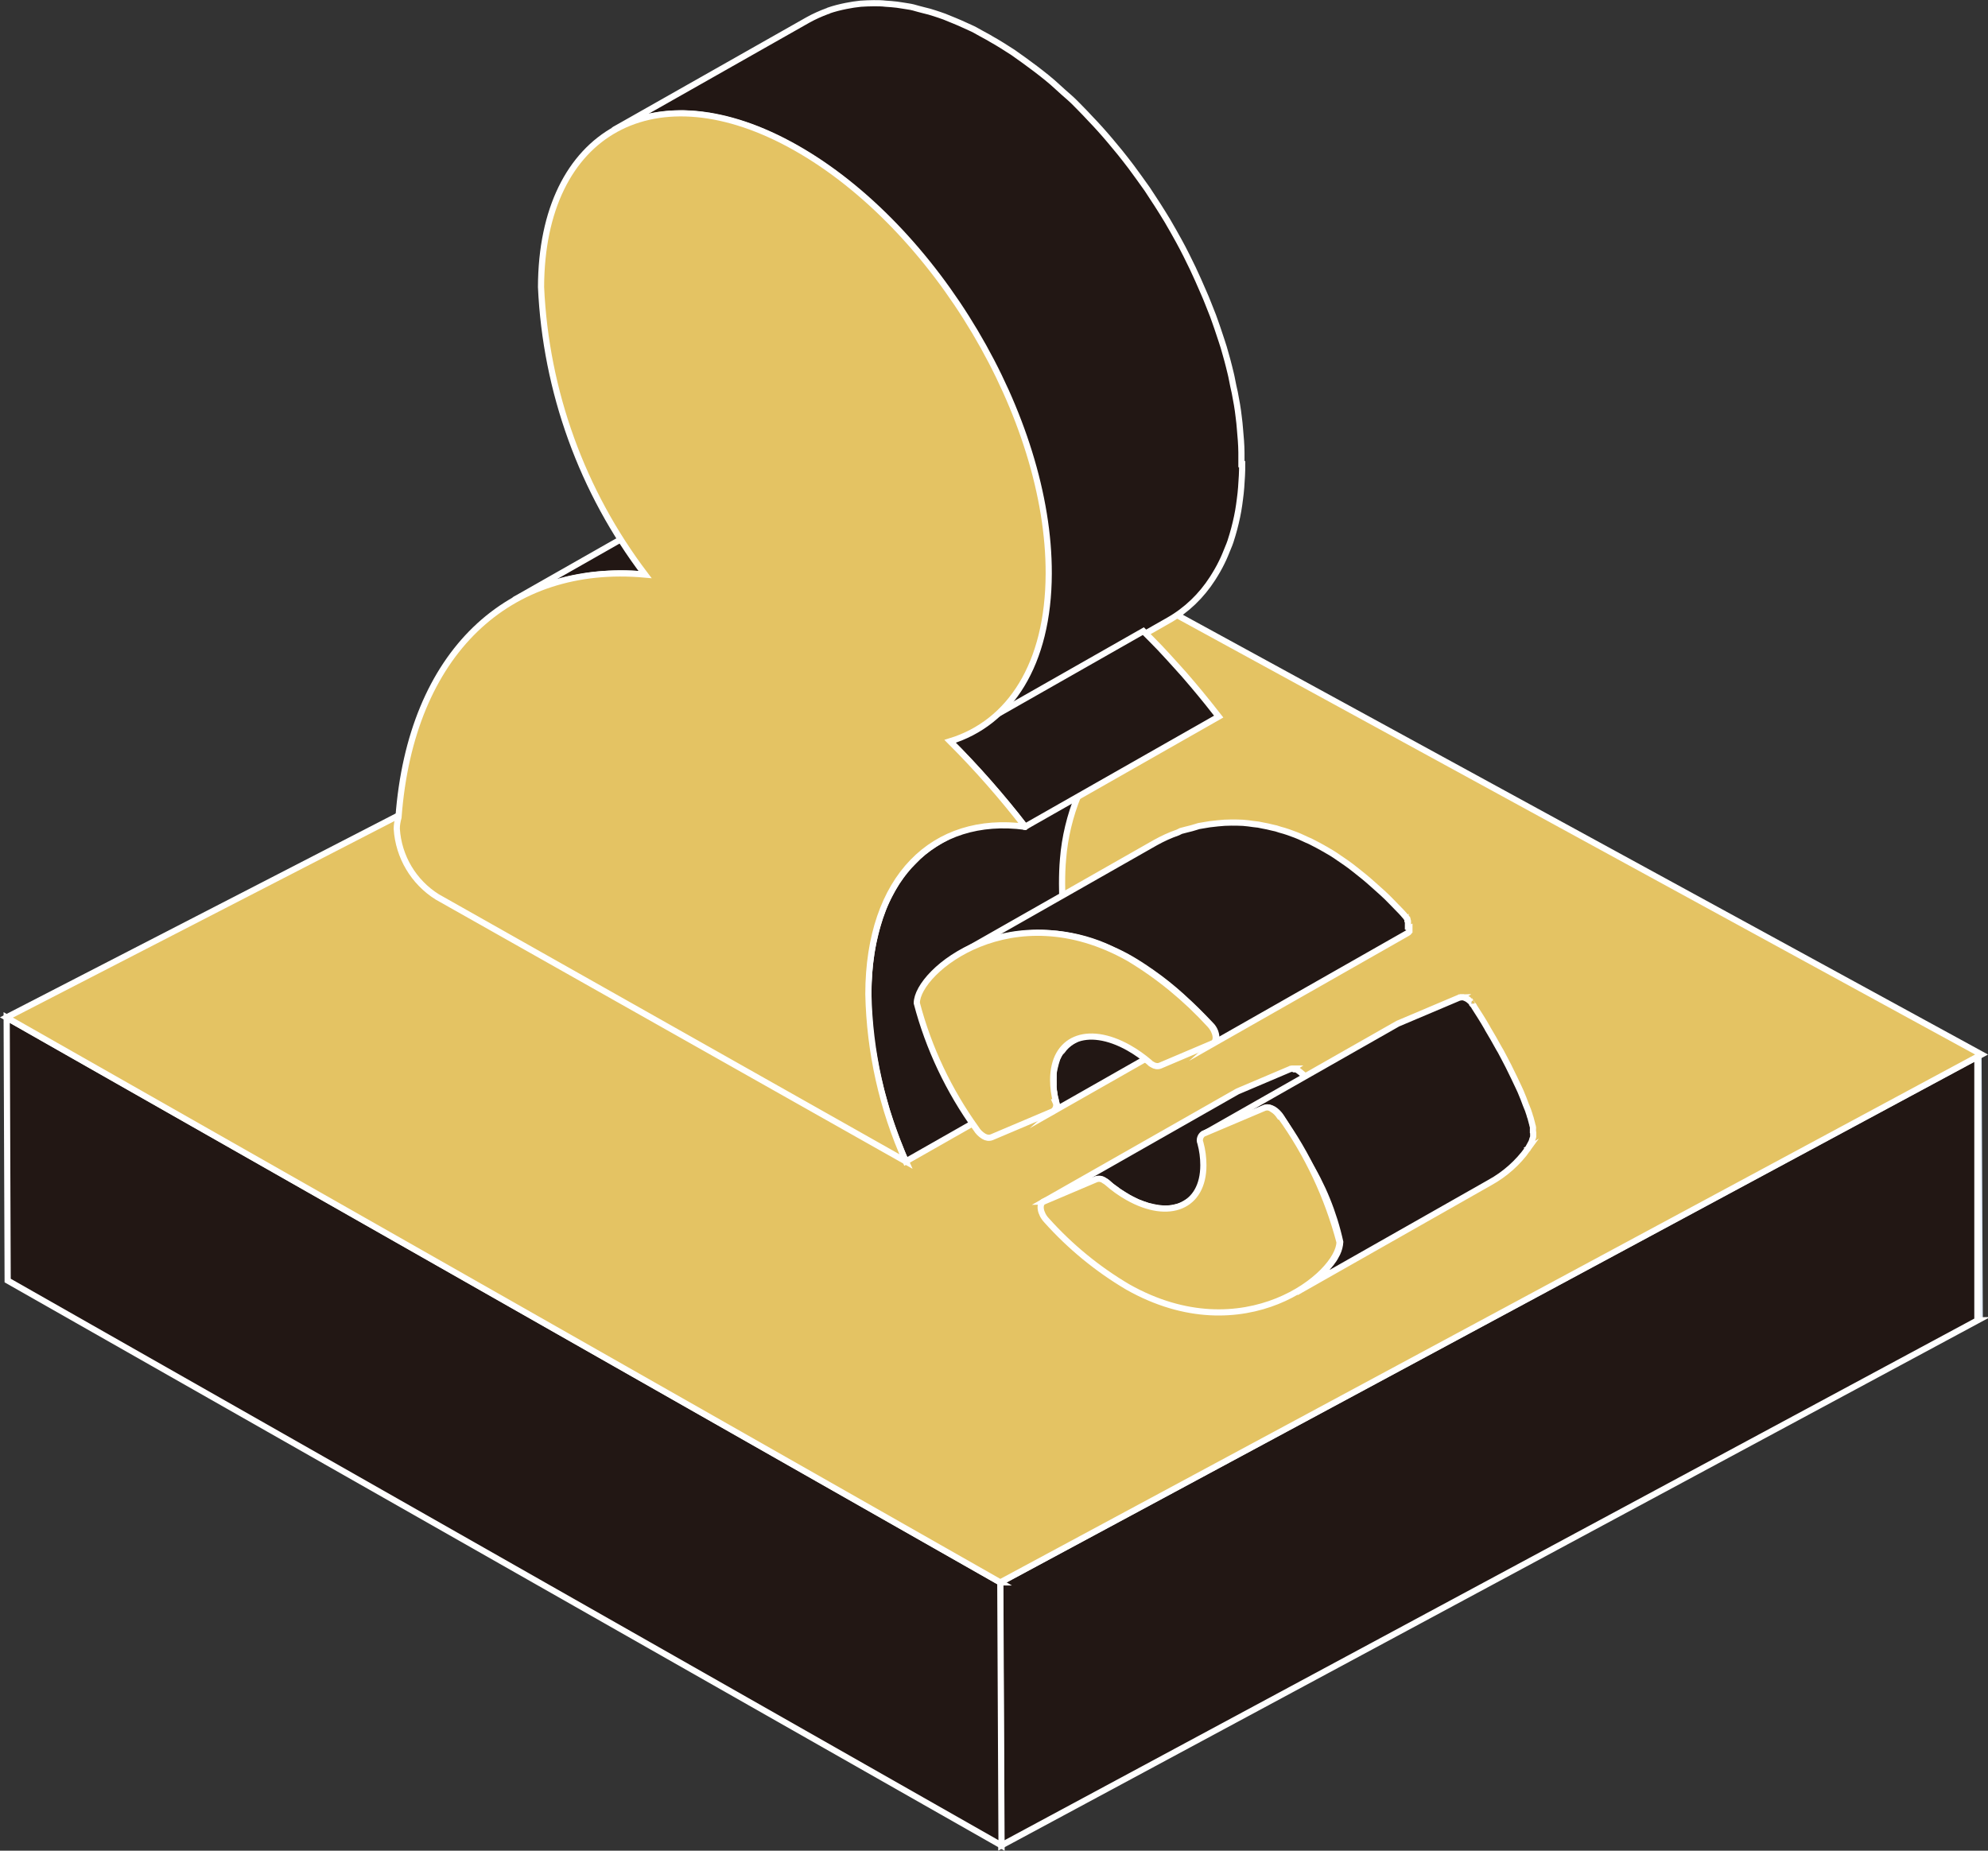
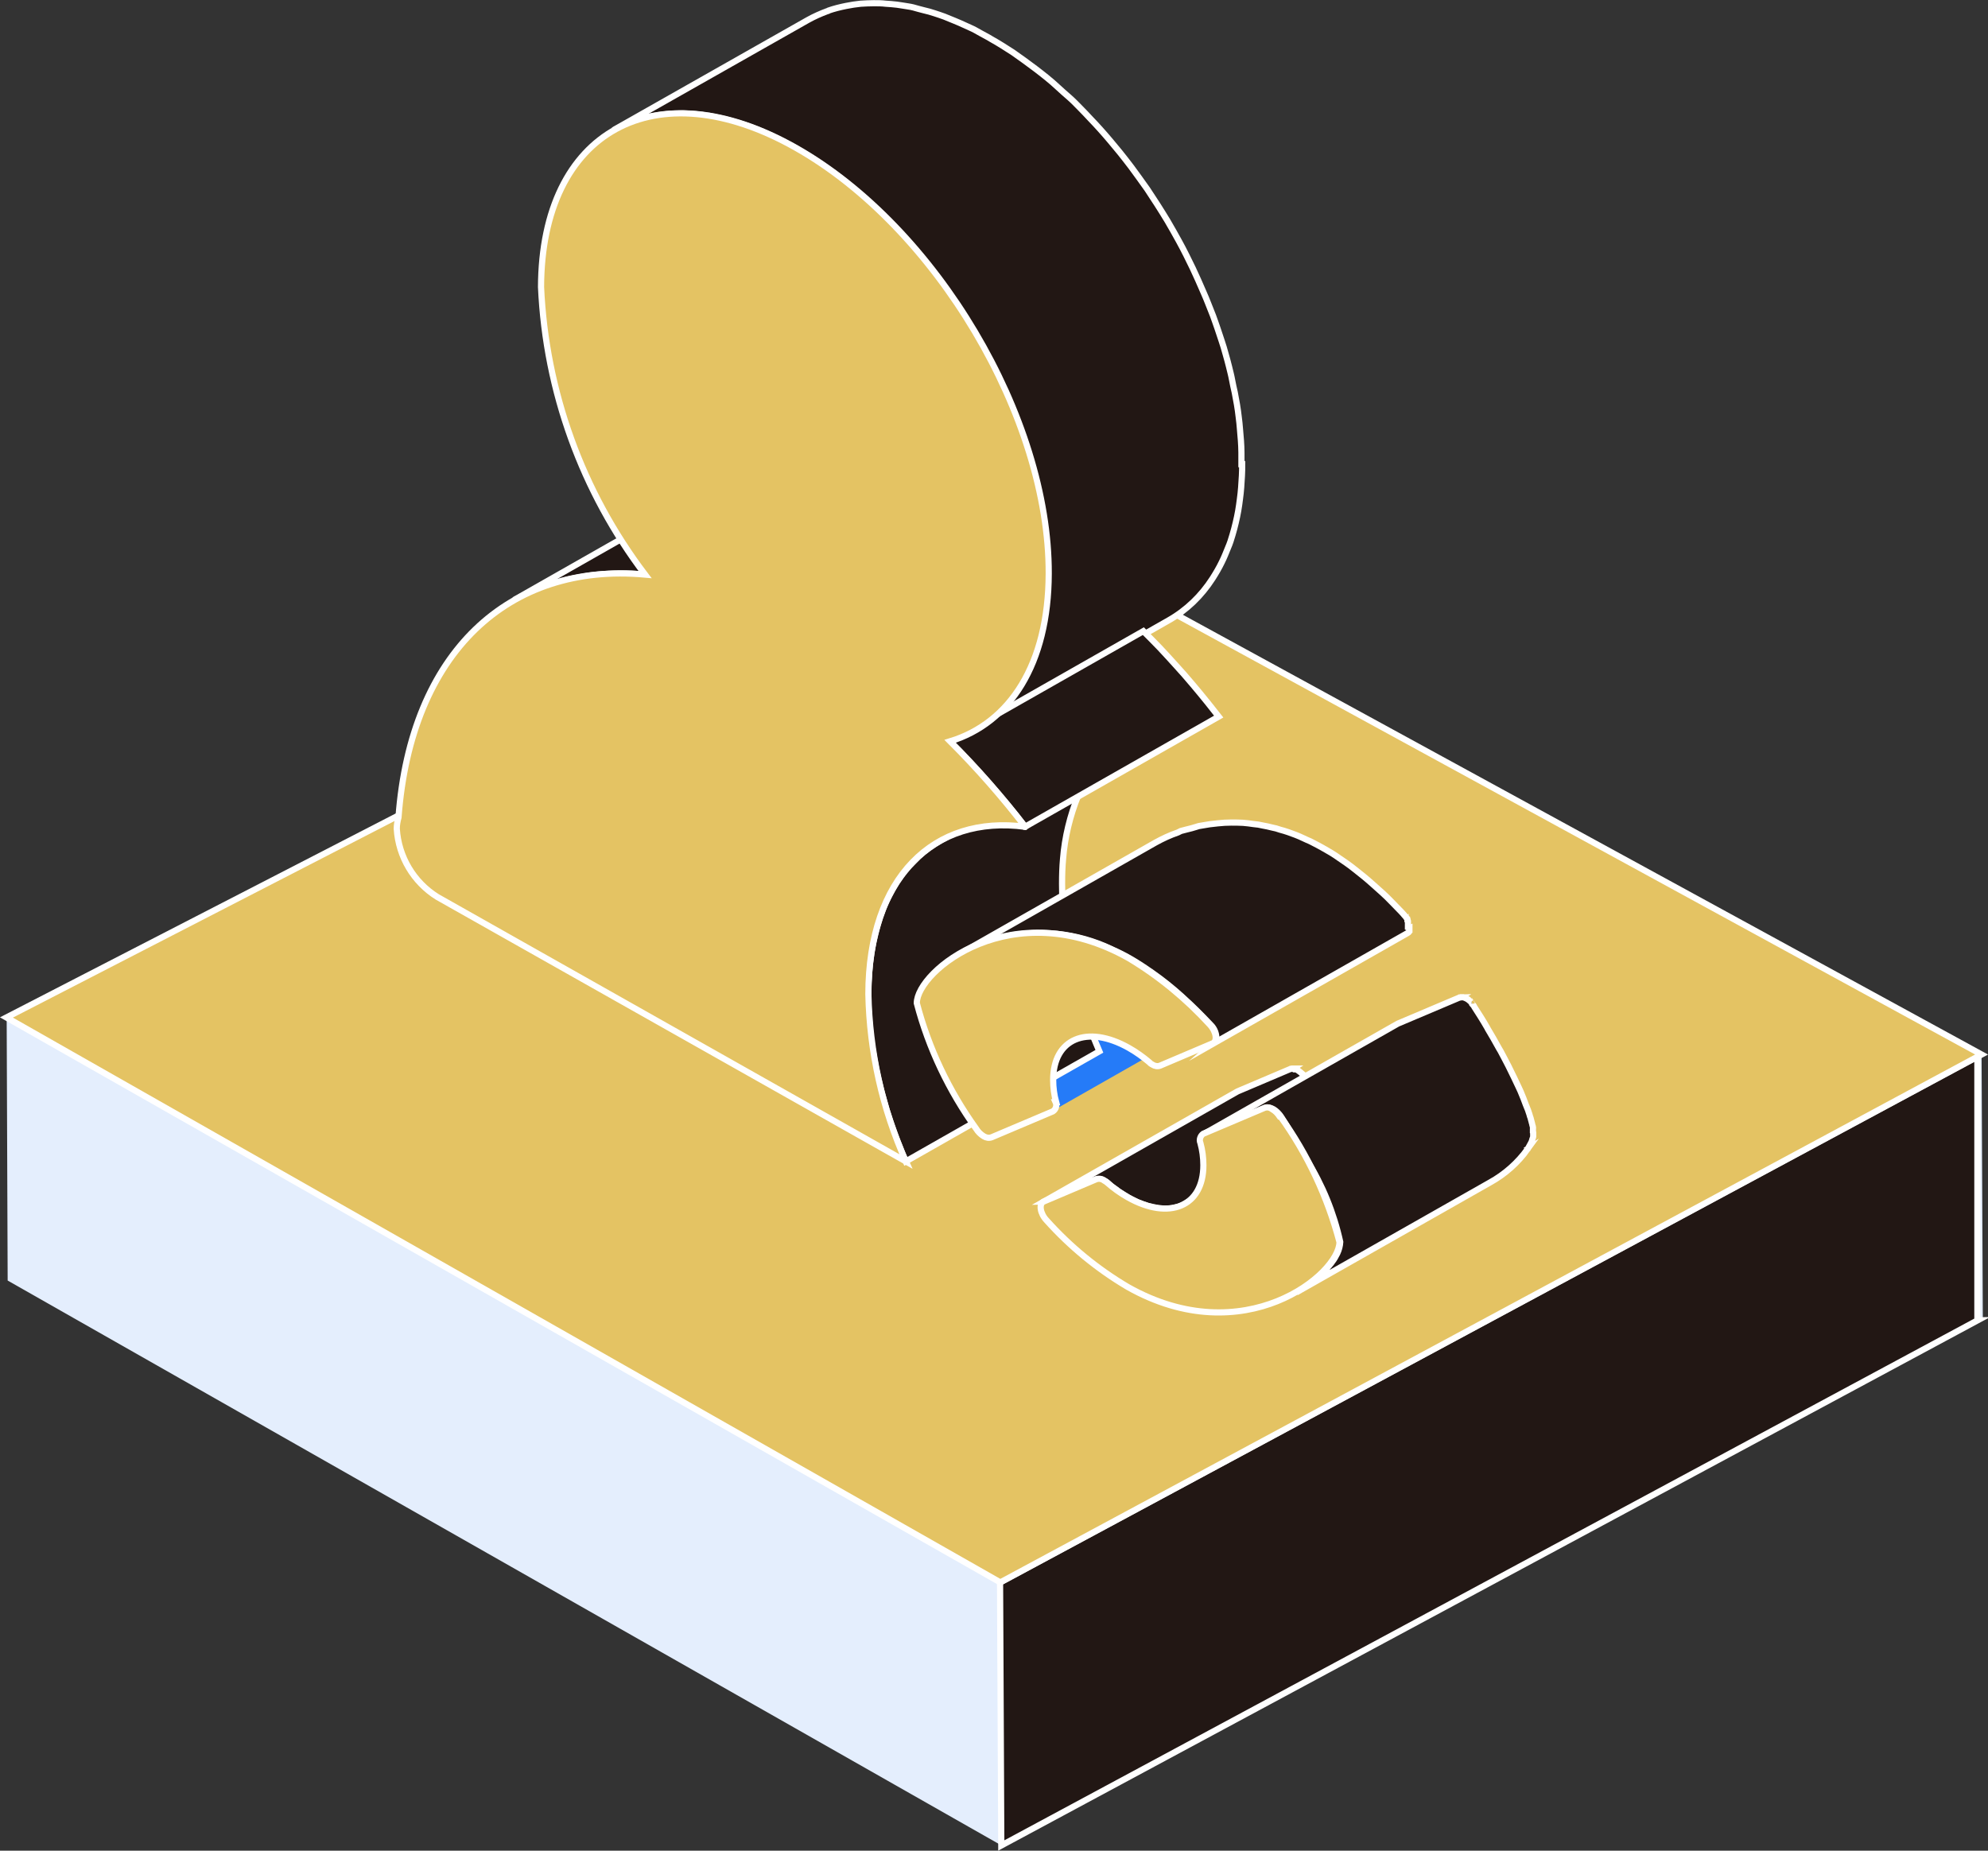
<svg xmlns="http://www.w3.org/2000/svg" id="icon" viewBox="0 0 80.47 74.92">
  <rect x="0" y="0" width="80.47" height="74.92" fill="#333333" stroke="none" />
  <defs>
    <style>
      .cls-1 {
        fill: #e4c363;
      }

      .cls-1, .cls-2 {
        stroke: #fff;
        stroke-miterlimit: 10;
        stroke-width: .25px;
      }

      .cls-1, .cls-2, .cls-3, .cls-4 {
        fill-rule: evenodd;
      }

      .cls-2 {
        fill: #221714;
      }

      .cls-3 {
        fill: #e4eefd;
      }

      .cls-4 {
        fill: #257bf8;
      }
    </style>
  </defs>
  <path id="_形状_1_拷贝_6" data-name="形状 1 拷贝 6" class="cls-3" d="M80.21,42.69l.05,10.66-39.73,21.36-.05-10.65,39.72-21.37Zm-39.72,21.37l.05,10.65L.31,51.84l-.04-10.65,40.22,22.87Zm-.5-43.34l40.22,21.97-39.72,21.37L.26,41.19,39.99,20.72Z" />
  <path id="_形状_1_拷贝_12" data-name="形状 1 拷贝 12" class="cls-2" d="M80.05,53.45l-39.52,21.26-.05-10.65,39.56-21.29v10.68Z" />
-   <path id="_形状_1_拷贝_8" data-name="形状 1 拷贝 8" class="cls-2" d="M40.49,64.06l.05,10.65L.31,51.84l-.04-10.65,40.22,22.87Z" />
  <path id="_形状_1_拷贝_4" data-name="形状 1 拷贝 4" class="cls-1" d="M39.99,20.72l40.22,21.97-39.72,21.37L.26,41.19,39.99,20.72Z" />
  <g id="icon_01" data-name="icon 01">
    <path id="_完整" data-name="完整" class="cls-4" d="M59.58,40.63s0,.02,.02,.02l.02,.03,.03,.03s.02,.03,.02,.04c.18,.28,.36,.56,.52,.84l.02,.03c.17,.28,.33,.56,.47,.83,.02,.03,.04,.07,.06,.1,.11,.21,.22,.41,.32,.61,.08,.16,.16,.32,.23,.47,.06,.13,.12,.26,.18,.38s.1,.22,.14,.32,.08,.19,.11,.28,.06,.15,.09,.23c.03,.06,.05,.13,.07,.19s.04,.11,.05,.16c.02,.04,.03,.09,.04,.13,.01,.04,.02,.07,.03,.11,0,.03,.02,.05,.02,.08,0,.02,.01,.05,.02,.07s0,.04,.01,.06,0,.03,0,.05,0,.02,0,.04v.09h.02v.04s0,.02,0,.03c0,.01,0,.03,0,.04,0,.01,0,.03,0,.04s0,.03,0,.04-.01,.05-.02,.07-.02,.06-.03,.1-.03,.07-.05,.11c-.04,.08-.08,.15-.12,.22l-.1,.06h0l.1-.06c-.4,.56-.93,1.03-1.53,1.36l-7.84,4.45s.08-.05,.12-.07c-2.15,1.24-4.81,1.18-6.9-.15-1.22-.72-2.33-1.63-3.28-2.69-.27-.28-.33-.68-.12-.77,0,0-.01,.01-.02,.01l7.84-4.46s.01-.01,.02-.01l2.12-.9s.01,0,.02-.01h.03s.02-.01,.03-.01h.02l-.04,.03h0l.04-.03h.02l-.05,.03h0l.05-.03s.02,0,.02,.01h.02l-.05,.03h0l.05-.03h.02s.01,.01,.02,.01c0,0,.02,0,.02,.01l-.04,.02h0l.04-.02h.02s.01,.01,.02,.01c0,0,.02,.01,.02,.01s.01,.01,.02,.01h0s0,0,0,0c0,0,.01,.01,.02,.01h0s.02,.01,.02,.02,.02,.01,.02,.01,.02,.01,.02,.02h0s.02,.01,.03,.02c0,0,.02,.01,.02,.02,.06,.05,.13,.08,.19,.13l3.69-2.1s.01-.01,.02-.01l2.48-1.05s.01,0,.02-.01h-.01s.01,0,.01,0h.03s.02-.01,.03-.01h.04l-.05,.03h0l.05-.03h.02l-.05,.03h0l.05-.03s.01,.01,.02,.01h.02s.01,.01,.02,.01l-.04,.02h0l.04-.02h.02s.01,.01,.02,.01c0,0,.01,.01,.02,.01s.01,.01,.02,.01h-.02s.02,0,.02,0c0,0,.01,.01,.02,.01s.01,.01,.02,.01h0s.01,.01,.02,.01,.01,.01,.02,.02,.02,.01,.02,.01,.01,.01,.02,.02c0,0,.02,.01,.02,.02,0,0,.01,.01,.02,.01,0,0,.01,.02,.02,.02,0,0,.01,.02,.02,.02,0,0,.01,.02,.02,.02m-16.93,4.4l-2.48,1.05c-.11,.04-.22,.02-.32-.04-.13-.08-.23-.18-.31-.31-.05-.07-.09-.14-.13-.21l-2.72,1.54c-8.5-4.8-18.45-10.42-18.97-10.71-.96-.6-1.57-1.63-1.64-2.76,0-.16,.03-.31,.07-.46,.32-4.33,2.11-7.38,4.82-8.85-.04,.02-.09,.03-.13,.05l4.33-2.46c-1.99-3.04-3.12-6.57-3.25-10.21,0-3.14,1.15-5.34,3-6.37-.01,.01-.02,.01-.03,.02L32.7,.81c.25-.14,.52-.26,.79-.36,.02,0,.03,0,.04-.02l-.03,.02h0l.03-.02c.23-.08,.47-.14,.72-.19,.2-.04,.39-.07,.59-.09l-.09,.05h0l.09-.05c.17-.01,.35-.02,.53-.02,.16,0,.32,0,.48,.02,.15,.01,.3,.02,.46,.04s.3,.05,.45,.07,.28,.06,.42,.1,.28,.07,.43,.11,.28,.09,.41,.13,.28,.1,.42,.16,.28,.11,.41,.17,.28,.13,.42,.19,.28,.14,.42,.22l.33,.18,.1,.06c.15,.08,.29,.17,.44,.26s.29,.19,.44,.28c.15,.11,.3,.21,.45,.32s.3,.22,.46,.34,.31,.24,.46,.36,.31,.26,.46,.4,.3,.27,.46,.41,.29,.28,.43,.42,.28,.29,.42,.44,.27,.28,.4,.43,.27,.3,.4,.46,.26,.31,.39,.47c.16,.2,.31,.39,.46,.59,.22,.3,.44,.6,.65,.9,.28,.42,.55,.84,.81,1.27,.16,.27,.31,.54,.46,.81,.11,.2,.21,.39,.31,.59,.09,.18,.18,.36,.26,.53s.15,.32,.22,.48,.14,.32,.21,.48,.14,.32,.2,.48,.13,.32,.19,.48,.12,.34,.18,.51,.11,.34,.17,.51,.11,.35,.16,.53,.1,.35,.14,.52,.09,.35,.12,.52,.07,.34,.11,.52c.03,.16,.06,.33,.09,.49s.05,.34,.07,.5,.04,.32,.05,.48l-.05,.04h0l.05-.04c.02,.16,.03,.32,.04,.48,.01,.16,.02,.32,.02,.48s0,.3,0,.45v.02c0,.16,0,.32-.01,.47s-.02,.32-.03,.47-.03,.32-.05,.47-.04,.32-.07,.48l-.08,.04h0l.08-.04c-.03,.16-.06,.32-.1,.48-.04,.17-.08,.33-.13,.49-.05,.18-.11,.36-.18,.52-.08,.2-.16,.4-.25,.58-.11,.23-.24,.45-.38,.67-.45,.7-1.05,1.28-1.77,1.69l-.93,.53c.19,.2,.39,.39,.58,.59,.23,.24,.45,.49,.67,.73s.43,.48,.64,.73,.42,.5,.62,.75c.15,.19,.3,.38,.45,.57l-5.71,3.25c-.33,.8-.53,1.65-.6,2.51h0c-.03,.33-.04,.66-.04,1.01,0,.15,.02,.3,.03,.45l3.74-2.12c.29-.16,.6-.3,.91-.41,.04-.02,.08-.04,.12-.06,.13-.04,.28-.07,.43-.11,.06-.02,.11-.03,.17-.05,.08-.02,.16-.05,.25-.06,.21-.04,.42-.07,.65-.09,.18-.02,.36-.03,.54-.03,.16,0,.32,0,.48,.01,.14,.01,.28,.03,.42,.05,.13,.01,.26,.03,.38,.06,.12,.02,.25,.05,.37,.08,.11,.02,.22,.05,.33,.09,.11,.03,.22,.06,.33,.1s.2,.07,.3,.11,.2,.08,.3,.13,.2,.09,.29,.13l.29,.15,.22,.12s.04,.03,.07,.04c.1,.06,.19,.11,.29,.17s.2,.13,.3,.2,.21,.14,.32,.22,.22,.16,.33,.25,.23,.18,.35,.28,.24,.2,.36,.31,.25,.22,.38,.34,.26,.24,.38,.37,.26,.26,.38,.39l.11,.12s0,.01,.01,.02c0,0,.02,.01,.02,.02,0,.01,.01,.01,.02,.02,0,0,.01,.02,.02,.02,0,.01,.02,.03,.03,.04,0,.01,.01,.03,.03,.04,0,.01,.01,.03,.02,.04v.03s.02,.01,.02,.02c0,0,0,.01,0,.02,0,0,0,.01,0,.01,0,0,0,.01,0,.02t0,.02s0,.01,0,.02l-.04,.02h0l.04-.02s0,.01,0,.02c0,0,0,.01,0,.02,0,0,0,0,0,.01,0,0,0,.01,0,.02,0,0,0,.01,0,.02v.02s0,.01,0,.02c0,0,0,0,0,.01,0,0,0,.01,0,.02v.03s0,.01,0,.02v.02s0,0,0,.01c0,0,0,.01,0,.02h0s0,.02,0,.03l-.06,.04h0l.06-.04s0,.01,0,.02,0,.01,0,.02l-.06,.03h0l.06-.03s0,.02-.01,.02c-.01,.03-.04,.05-.06,.06l-7.84,4.46s.01-.02,.02-.03c0,.02-.02,.03-.04,.04l-2.12,.9c-.1,.04-.22,.02-.31-.04-.04-.02-.09-.05-.12-.09-.06-.05-.13-.08-.19-.13l-3.69,2.1M22.03,23.73s.03,0,.05-.02c0,0-.01,.01-.02,.01,.01,0,0,0,0,0h-.02Z" />
    <path id="_形状_908_拷贝_2" data-name="形状 908 拷贝 2" class="cls-2" d="M50.28,18.79c0,.16,0,.32-.01,.47s-.02,.32-.03,.47-.03,.32-.05,.47-.04,.32-.07,.48-.06,.32-.1,.48-.08,.33-.13,.49c-.05,.18-.11,.36-.18,.52-.08,.2-.16,.4-.25,.58-.11,.23-.24,.45-.38,.67-.45,.7-1.05,1.28-1.77,1.69l-7.84,4.46c.37-.21,.71-.48,1.01-.78,.05-.05,.09-.11,.14-.17,.27-.28,.51-.59,.71-.92,.04-.06,.07-.12,.1-.18,.14-.26,.27-.52,.38-.79,0-.01,0-.01,0-.02,.17-.45,.31-.92,.4-1.4h0c.06-.3,.1-.6,.13-.91,0-.03,0-.06,.01-.09,.03-.35,.05-.71,.05-1.09s-.02-.79-.05-1.19v-.06c-.04-.41-.09-.82-.16-1.23v-.03c-.5-2.68-1.5-5.24-2.94-7.55-.03-.06-.07-.11-.11-.17-.26-.41-.52-.82-.8-1.22-.08-.1-.15-.21-.23-.32-1.11-1.52-2.41-2.9-3.88-4.08,0,0-.02-.01-.02-.02-.31-.24-.62-.47-.94-.69-.02-.01-.04-.03-.06-.04-.34-.23-.68-.44-1.03-.64-.43-.24-.87-.46-1.32-.65-.01-.01-.02-.01-.04-.02-.41-.17-.84-.32-1.27-.43,0,0-.01-.01-.02-.01-.28-.07-.55-.13-.82-.18h-.04c-.34-.06-.69-.09-1.04-.1h0c-.44,0-.88,.04-1.31,.13-.02,0-.03,.01-.05,.01-.22,.05-.43,.11-.65,.18-.27,.1-.54,.22-.79,.36L32.7,.81c.25-.14,.52-.26,.79-.36,.02,0,.03,0,.04-.02,.23-.08,.47-.14,.72-.19,.2-.04,.39-.07,.59-.09,.17-.01,.35-.02,.53-.02,.16,0,.32,0,.48,.02,.15,.01,.3,.02,.46,.04s.3,.05,.45,.07,.28,.06,.42,.1,.28,.07,.43,.11,.28,.09,.41,.13,.28,.1,.42,.16,.28,.11,.41,.17,.28,.13,.42,.19,.28,.14,.42,.22l.33,.18,.1,.06c.15,.08,.29,.17,.44,.26s.29,.19,.44,.28c.15,.11,.3,.21,.45,.32s.3,.22,.46,.34,.31,.24,.46,.36,.31,.26,.46,.4,.3,.27,.46,.41,.29,.28,.43,.42,.28,.29,.42,.44,.27,.28,.4,.43,.27,.3,.4,.46,.26,.31,.39,.47c.16,.2,.31,.39,.46,.59,.22,.3,.44,.6,.65,.9,.28,.42,.55,.84,.81,1.27,.16,.27,.31,.54,.46,.81,.11,.2,.21,.39,.31,.59,.09,.18,.18,.36,.26,.53s.15,.32,.22,.48,.14,.32,.21,.48,.14,.32,.2,.48,.13,.32,.19,.48,.12,.34,.18,.51,.11,.34,.17,.51,.11,.35,.16,.53,.1,.35,.14,.52,.09,.35,.12,.52,.07,.34,.11,.52c.03,.16,.06,.33,.09,.49s.05,.34,.07,.5,.04,.32,.05,.48,.03,.32,.04,.48,.02,.32,.02,.48,0,.3,0,.45v.02h0Z" />
    <path id="_形状_908_拷贝_9" data-name="形状 908 拷贝 9" class="cls-2" d="M26.1,23.26c-.72-.07-1.45-.06-2.17,.03l-.2,.03c-.2,.03-.4,.07-.6,.11s-.38,.1-.57,.15c-.17,.05-.34,.09-.51,.15l-.16,.06c-.37,.14-.73,.31-1.08,.5l7.84-4.46c.35-.19,.71-.36,1.08-.5l.16-.06s.08-.03,.11-.05c.19-.06,.39-.1,.59-.15,.12-.03,.23-.07,.36-.1,.06-.01,.13-.03,.19-.05,.31-.06,.62-.1,.94-.13,.28-.02,.56-.04,.84-.04,.26,0,.52,.01,.78,.03h-.02s.02,0,.02,0c.08,0,.16,0,.24,.02l-7.85,4.46Z" />
    <path id="_形状_908_拷贝_7" data-name="形状 908 拷贝 7" class="cls-2" d="M45.02,30.22c-.06,.06-.12,.12-.18,.18-.26,.25-.49,.53-.68,.83-.18,.28-.34,.57-.47,.87-.02,.04-.03,.07-.05,.11-.33,.82-.54,1.68-.61,2.56h0c-.03,.33-.04,.66-.04,1.01,0,.54,.03,1.09,.1,1.63,0,.02,0,.04,0,.06,.05,.41,.12,.83,.2,1.25v.03c.13,.64,.3,1.28,.5,1.91h0c.2,.64,.44,1.27,.71,1.9l-7.84,4.46c-.07-.15-.13-.31-.19-.47s-.13-.32-.19-.48-.12-.34-.18-.5-.11-.34-.17-.51-.1-.35-.15-.52-.1-.34-.14-.51-.08-.34-.12-.51-.07-.33-.1-.5-.06-.33-.09-.49-.05-.32-.07-.47-.04-.32-.05-.47-.03-.31-.04-.46-.02-.31-.02-.46h.02s-.02,0-.02,0c0-.14,0-.29,0-.43v-.03c0-.15,0-.31,.01-.46s.02-.31,.03-.46,.03-.31,.05-.46,.04-.31,.07-.46,.06-.32,.1-.47c.04-.17,.08-.33,.13-.49,.05-.18,.11-.35,.17-.51,.07-.2,.15-.38,.24-.56,.11-.22,.23-.43,.36-.64,0,0,0-.01,.01-.01,.2-.3,.42-.58,.68-.83l.18-.18c.26-.24,.54-.44,.84-.62l7.84-4.46c-.3,.18-.58,.38-.84,.62Z" />
    <path id="_形状_908_拷贝_8" data-name="形状 908 拷贝 8" class="cls-2" d="M41.49,33.47c-.45-.59-.93-1.16-1.41-1.71l-.13-.15c-.49-.55-.99-1.09-1.51-1.6l7.84-4.46c.22,.22,.45,.45,.67,.68s.45,.49,.67,.73,.43,.48,.64,.73,.42,.5,.62,.75h-.02s.02,0,.02,0c.15,.19,.3,.38,.45,.57l-7.84,4.46Z" />
    <path id="_形状_908_拷贝_6" data-name="形状 908 拷贝 6" class="cls-2" d="M47.97,48.73c-.08,.04-.15,.08-.23,.11-.07,.02-.14,.04-.21,.05-.06,.02-.12,.03-.18,.03-.05,0-.11,.01-.16,.01-.05,0-.1,0-.15-.01-.05,0-.1-.01-.15-.01l-.14-.03s-.1-.01-.14-.03l-.14-.03s-.09-.03-.14-.05c-.05-.01-.09-.03-.14-.05-.05-.02-.09-.03-.14-.05s-.09-.05-.14-.07-.09-.05-.14-.07l-.11-.06s-.02-.01-.03-.02l-.15-.09-.14-.09s-.1-.06-.14-.1c-.05-.03-.09-.07-.14-.1s-.09-.07-.14-.11l-.1-.09s-.08-.06-.12-.08c-.05-.03-.11-.05-.17-.06h0s-.1,0-.15,.01l-2.12,.9s-.01,.01-.02,.01l7.84-4.46s.01-.01,.02-.01l2.12-.9s.01,0,.02-.01h.03s.02-.01,.03-.01l-.03,.02h0l.03-.02h.04l-.03,.02h0l.03-.02s.02,0,.02,.01h.04s.01,.01,.02,.01c0,0,.02,0,.02,.01h.02s.01,.01,.02,.01c0,0,.02,.01,.02,.01s.01,.01,.02,.01c0,0,.01,.01,.02,.01h0s.02,.01,.02,.02,.02,.01,.02,.01,.02,.01,.02,.02,.02,.01,.03,.02c0,0,.02,.01,.02,.02,.26,.22,.54,.42,.84,.59,.21,.12,.44,.22,.67,.3h0c.15,.06,.3,.1,.46,.12,0,0,.01,0,.02,.01,.21,.03,.41,.03,.62,.01h.02c.18-.03,.36-.09,.52-.18l-7.84,4.46Z" />
-     <path id="_形状_908_拷贝_5" data-name="形状 908 拷贝 5" class="cls-2" d="M50.8,38.09c-.24,.34-.36,.75-.35,1.17,0,.3,.04,.61,.12,.9,0,0,0,0,0,.01h0v.03s0,.01,0,.02h0v.03h0s0,.02,0,.03h-.02s.02,0,.02,0h0s-.03,.03-.03,.03h0l.03-.02s0,.01,0,.02l-.04,.02h0l.04-.02s0,0,0,.01v.02l-.05,.03h0l.05-.03v.02h0v.03s0,.01,0,.02l-.06,.03h0l.06-.03s0,.01,0,.02c0,0,0,.02-.01,.02-.02,.03-.04,.05-.07,.07l-7.84,4.46s.09-.08,.1-.14h0c.02-.07,.02-.15,0-.22,0-.03-.02-.06-.02-.1h0s-.02-.08-.03-.12-.02-.08-.02-.12-.01-.08-.02-.12,0-.08-.01-.11,0-.08,0-.12,0-.07,0-.11h0v-.1h0v-.12s0-.07,0-.11,0-.07,.01-.11,.01-.07,.02-.11,.02-.08,.03-.12,.02-.08,.03-.12,.03-.08,.04-.13,.04-.09,.06-.14,.06-.11,.1-.17c.01-.02,.04-.02,.05-.04,.11-.16,.25-.29,.41-.39l7.84-4.46c-.16,.1-.3,.23-.41,.39Z" />
    <path id="_形状_908_拷贝_4" data-name="形状 908 拷贝 4" class="cls-2" d="M57.05,37.57v.02l-.06,.03h0l.06-.03s0,0,0,.01c0,0,0,.01,0,.02h0s0,.02,0,.03t0,.02s0,.01,0,.02l-.06,.04h0l.06-.04s0,.02-.01,.02c-.01,.03-.04,.05-.06,.06l-7.84,4.46s.08-.07,.09-.12h0c.03-.23-.06-.47-.23-.63-.37-.39-.75-.77-1.15-1.13-.01,0-.02-.01-.02-.02-.39-.35-.79-.67-1.22-.97-.02-.02-.04-.03-.06-.04-.27-.19-.55-.37-.83-.53-.23-.13-.47-.25-.7-.35-.01-.01-.03-.02-.04-.02-1.38-.66-2.95-.82-4.45-.47l-.21,.06c-.16,.04-.32,.09-.48,.15-.31,.11-.62,.25-.91,.41l7.84-4.46c.29-.16,.59-.3,.91-.41,.04-.02,.08-.04,.12-.06,.14-.04,.28-.07,.43-.11,.06-.02,.11-.03,.17-.05,.08-.03,.16-.05,.25-.06,.21-.04,.42-.07,.65-.09,.18-.02,.36-.03,.54-.03,.16,0,.32,0,.48,.01,.14,.01,.28,.03,.42,.05,.13,.01,.26,.03,.38,.06,.12,.02,.25,.05,.37,.08,.11,.02,.22,.05,.33,.09,.11,.03,.22,.06,.33,.1s.2,.07,.3,.11,.2,.08,.3,.13,.2,.09,.29,.13l.29,.15,.22,.12s.04,.03,.07,.04c.1,.06,.19,.11,.29,.17s.2,.13,.3,.2,.21,.14,.32,.22,.22,.16,.33,.25,.23,.18,.35,.28,.24,.2,.36,.31,.25,.22,.38,.34,.26,.24,.38,.37,.26,.26,.38,.39l.11,.12s0,.01,.01,.02c0,0,.02,.01,.02,.02h0s.01,.01,.02,.02c0,0,.01,.02,.02,.02,0,.01,.02,.03,.03,.04,0,.01,.01,.03,.03,.04,0,.01,.01,.03,.02,.04v.03s.02,.01,.02,.02c0,0,0,.01,0,.02,0,0,0,.01,0,.01,0,0,0,.01,0,.02t0,.02s0,.01,0,.02c0,0,0,.01,0,.02,0,0,0,.01,0,.02,0,0,0,0,0,.01,0,0,0,.01,0,.02,0,0,0,.01,0,.02v.02s0,.01,0,.02c0,0,0,0,0,.01,0,0,0,.01,0,.02v.03s.02,.01,.02,.02Z" />
    <path id="_形状_908_拷贝_3" data-name="形状 908 拷贝 3" class="cls-2" d="M59.58,40.63s0,.02,.02,.02l.02,.03,.03,.03s.02,.03,.02,.04c.18,.28,.36,.56,.52,.84,0,.01,.02,.03,.02,.04,.17,.28,.32,.55,.47,.82l.06,.1c.11,.21,.22,.41,.32,.61,.08,.16,.16,.32,.23,.47,.06,.13,.12,.26,.18,.38s.1,.22,.14,.32,.08,.19,.11,.28,.06,.15,.09,.23c.03,.06,.05,.13,.07,.19s.04,.11,.05,.16c.02,.04,.03,.09,.04,.13,.01,.04,.02,.07,.03,.11,0,.03,.02,.05,.02,.08,0,.02,.01,.05,.02,.07s0,.04,.01,.06,0,.03,0,.05,0,.02,0,.04h0v.09h0s.02,.02,.01,.04c0,.01,0,.02,0,.03,0,.01,0,.03,0,.04,0,.01,0,.03,0,.04s0,.03,0,.04-.01,.05-.02,.07-.02,.06-.03,.1-.03,.07-.05,.11c-.04,.08-.08,.15-.12,.22l-.1,.06h0l.1-.06c-.4,.56-.93,1.03-1.53,1.36l-7.84,4.45c.19-.11,.37-.22,.54-.35,.05-.04,.1-.08,.15-.12,.11-.08,.21-.17,.31-.26,.05-.04,.1-.09,.14-.14,.08-.08,.15-.16,.22-.25,.04-.04,.07-.09,.1-.13,.08-.1,.14-.21,.2-.33h0c.07-.15,.11-.3,.12-.46-.26-1.18-.72-2.31-1.36-3.33-.16-.29-.33-.59-.51-.89-.17-.28-.34-.57-.53-.86-.08-.12-.19-.23-.31-.3-.05-.03-.11-.05-.17-.06h0s-.1,0-.15,.01l-2.48,1.05,7.84-4.46,2.48-1.05s.01,0,.02-.01h.03s.02-.01,.03-.01l-.03,.02h0l.03-.02h.07s.01,.01,.02,.01h.02s.01,.01,.02,.01h.02s.01,.01,.02,.01c0,0,.01,.01,.02,.01h-.03s.03,0,.03,0c0,0,.01,.01,.02,.01s.01,.01,.02,.01h0s.01,.01,.02,.01h0s.01,.01,.02,.01,.01,.01,.02,.02,.02,.01,.02,.01,.01,.01,.02,.02c0,0,.02,.01,.02,.02,0,0,.01,.01,.02,.01,0,0,.01,.02,.02,.02,0,0,.01,.02,.02,.02,0,0,.01,.02,.02,.02" />
    <path id="_表层" data-name="表层" class="cls-1" d="M42.73,44.62c.06,.13,.01,.29-.11,.37l-2.48,1.05c-.11,.04-.22,.02-.32-.04-.13-.08-.23-.18-.31-.31-1.1-1.53-1.92-3.25-2.4-5.08,0-1.3,3.86-4.48,8.58-1.82,1.22,.73,2.32,1.64,3.28,2.69,.27,.29,.32,.68,.11,.76l-2.12,.9c-.1,.04-.22,.02-.31-.04-.04-.02-.09-.05-.12-.09-.26-.22-.54-.42-.84-.59-1.69-.95-3.06-.37-3.06,1.3,0,.3,.04,.61,.12,.9Zm9.1,.58c1.1,1.53,1.91,3.26,2.39,5.08,0,1.3-3.86,4.48-8.57,1.82-1.22-.72-2.33-1.63-3.28-2.69-.27-.28-.33-.68-.12-.77l2.12-.9c.11-.04,.23-.02,.32,.05,.04,.02,.08,.05,.12,.08,.26,.23,.54,.43,.84,.6,1.68,.95,3.06,.37,3.06-1.3,0-.3-.04-.61-.12-.9-.06-.13,0-.29,.11-.37l2.48-1.05c.11-.04,.22-.02,.31,.05,.13,.07,.23,.18,.31,.3h0Zm-10.33-11.73c-3.71-.49-6.34,2.05-6.35,6.77,.05,2.34,.56,4.64,1.52,6.78-8.5-4.8-18.45-10.42-18.97-10.71-.96-.6-1.57-1.63-1.64-2.76,0-.16,.03-.31,.07-.46,.5-6.69,4.47-10.33,9.98-9.83-2.55-3.36-4.02-7.42-4.21-11.64,.02-6.32,4.63-8.85,10.31-5.64s10.26,10.93,10.24,17.24c-.01,3.67-1.57,6.05-3.99,6.79,1.09,1.09,2.1,2.24,3.04,3.46h0Z" />
  </g>
</svg>